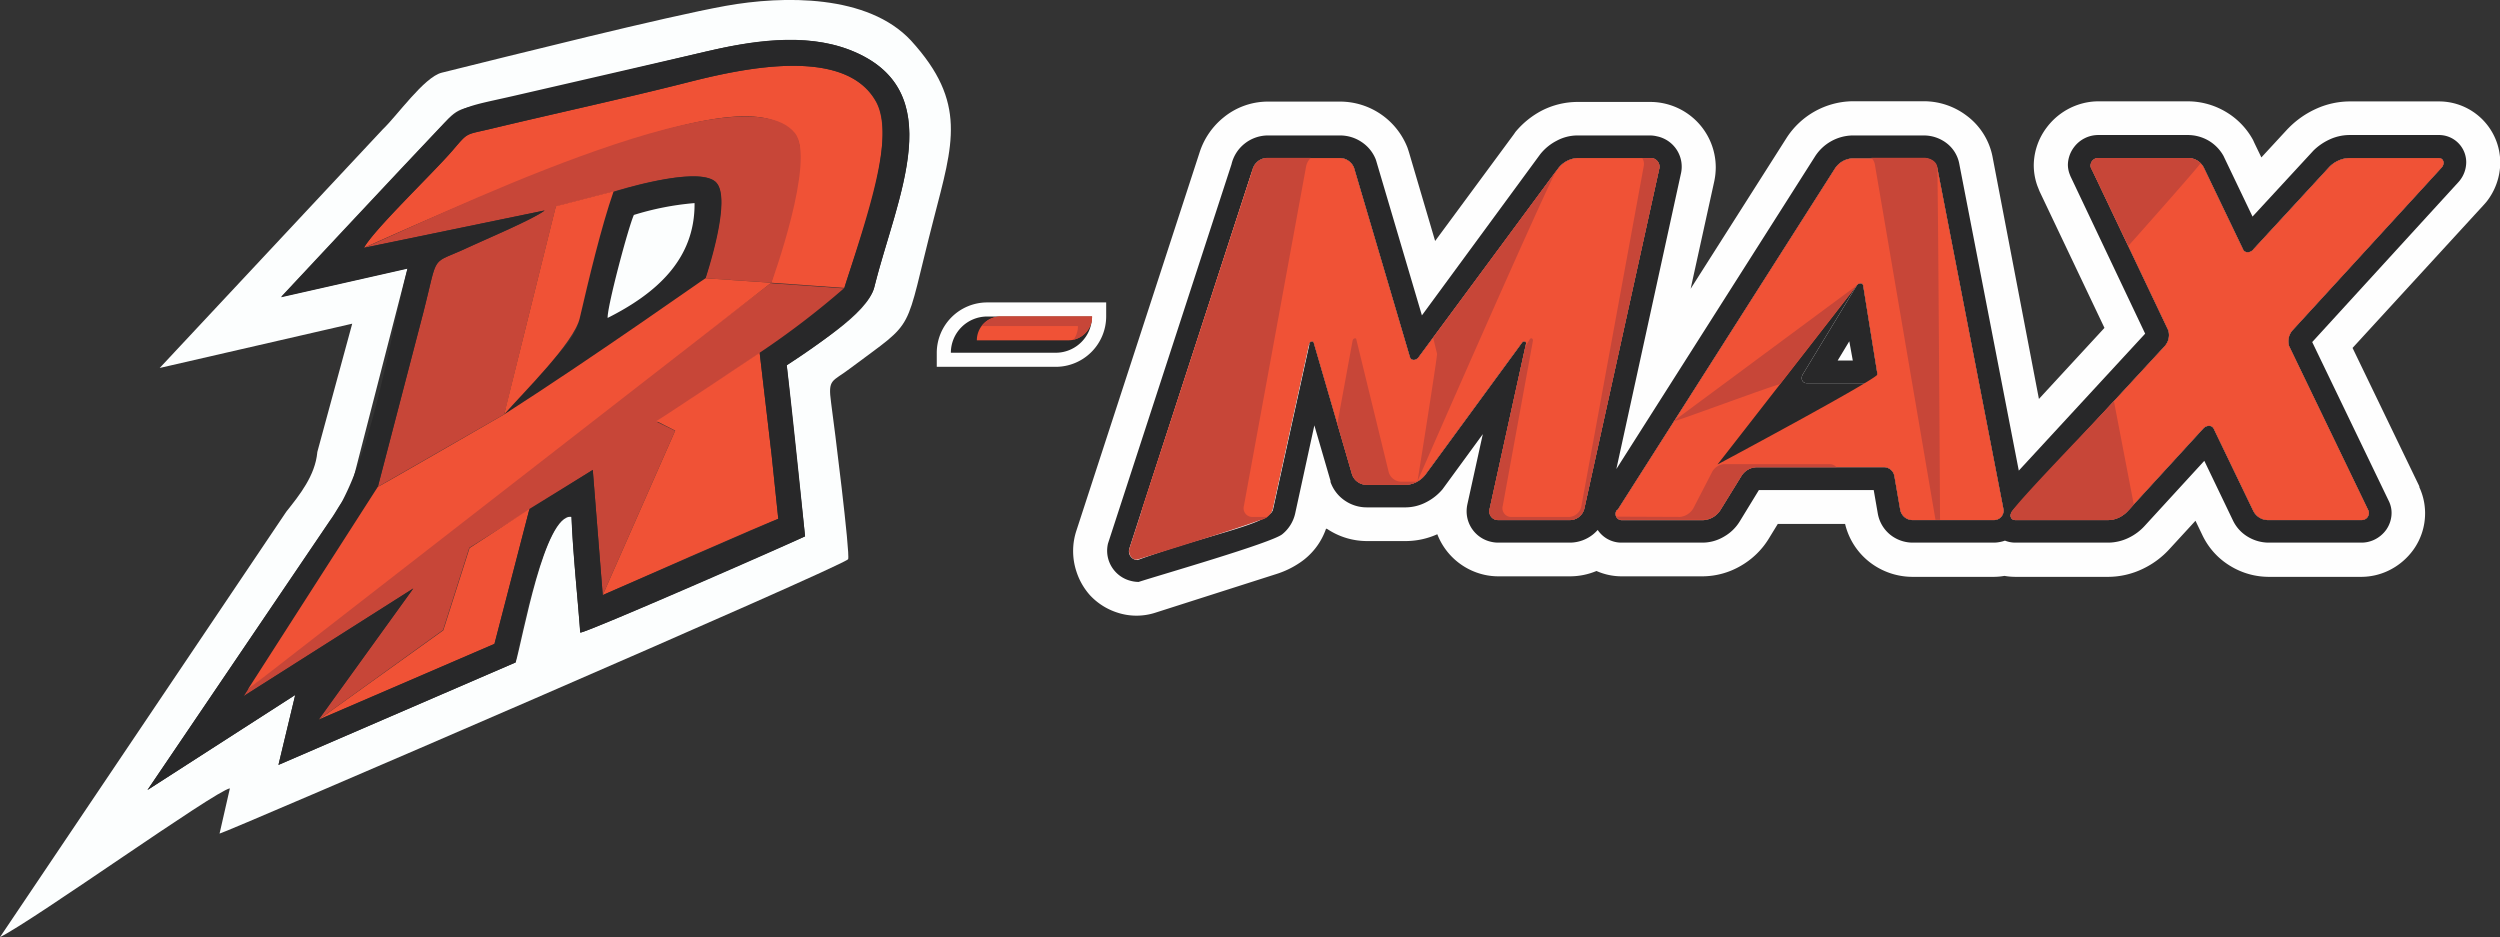
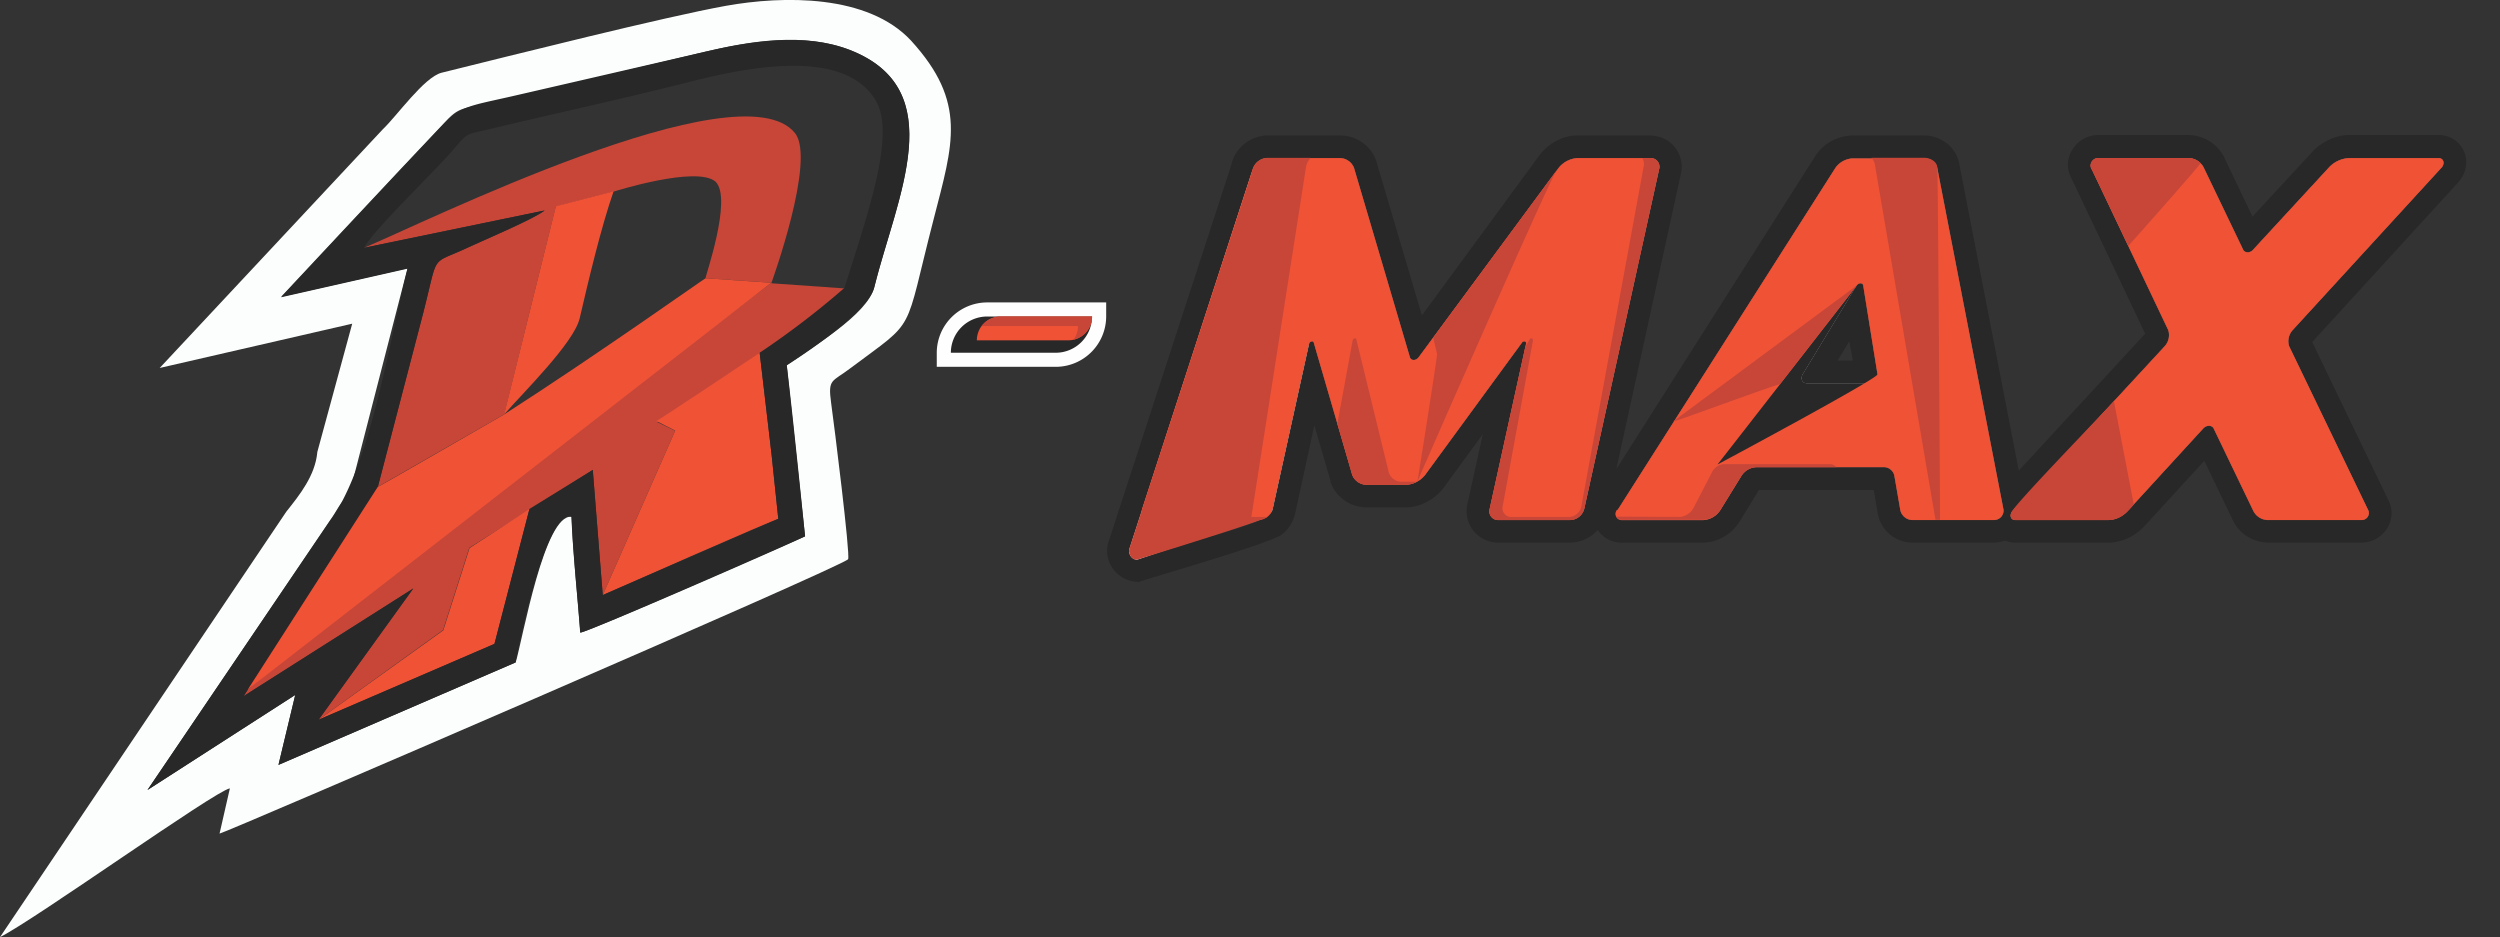
<svg xmlns="http://www.w3.org/2000/svg" viewBox="0 0 285.69 107.09">
  <rect x="0" y="0" width="285.69" height="107.09" fill="#333333" stroke="none" />
  <defs>
    <style>.cls-1{fill:#fcfefe;}.cls-1,.cls-2,.cls-3,.cls-4,.cls-9{fill-rule:evenodd;}.cls-2,.cls-7{fill:#f05236;}.cls-3,.cls-8{fill:#c74638;}.cls-4,.cls-6{fill:#282829;}.cls-5,.cls-9{fill:#fefefe;}</style>
  </defs>
  <g id="Layer_2" data-name="Layer 2">
    <g id="Layer_1-2" data-name="Layer 1">
      <path class="cls-1" d="M92,61.29s-24.9,11-25.68,11c-.34-4.39-.84-8.87-1-13.24-3.11-.32-5.57,13.89-6.39,16.65L31.82,87.4l1.92-8L16.85,90.28,37.71,59.47c.81-1.1,1.11-2.06,2.19-2.92l6.67-25.9L32.12,33.92s14-15,18.5-19.72c2-2.18,2-1.65,6.94-2.79l22.9-5.47c5.27-1.26,11.44-2.26,16.65-.23,11.64,4.54,5.36,16.8,2.79,27.13-.78,3.16-7.24,6.9-10,8.9L92,61.29ZM36.26,51.7c-.25,2.64-2,4.84-3.54,6.77L0,107.09c4-2,24.64-16.76,26.27-17l-1.18,5.17c.45,0,71.48-30.63,71.83-31.36.26-.53-1.59-15.32-1.94-17.83-.39-2.84.09-2.38,2.21-4,7.72-5.78,6-3.5,9.52-17.09,2.19-8.53,3.86-13.26-2.61-20.35C99.18-.65,89.55-.52,82.93.67,76,1.92,58.75,6.26,50.47,8.31c-2,.5-5.11,4.94-6.72,6.46L18.25,42.05l22-5.06-4,14.71Z" />
-       <path class="cls-2" d="M41.59,28.32C80.51,10.82,87.94,11.7,91,15.67,92.84,18.15,88,32.4,88.14,32.31l8.36.59a.25.25,0,0,0,0-.07c1.56-5,6.16-16.67,3.58-21.24C96.46,5.12,84.37,7.94,78.47,9.44c-7.44,1.88-14.95,3.5-22.41,5.29-3,.71-2.51.34-4.39,2.52-2.26,2.61-8.94,9-10.08,11.07Z" />
      <path class="cls-3" d="M28.33,78.78l-.49.77L47.23,67.24l-10.82,15L50.63,72l3-9.4L67.74,53.7,68.88,68l8.27-18.77-2.05-1,11.71-7.86c2.21-1,7.72-5.46,9.69-7.41l-8.36-.59s5.16-14.16,2.7-17.17C84.58,7.5,48.14,25.62,41.59,28.32l20.65-4.27c-1.23,1-6.86,3.35-8.71,4.21-4.46,2.1-3.36.44-5.15,7.44l-5.2,19.93,14.45-8.29s4.5-18.2,5.89-23.73l6.6-1.71s9.44-3,11.64-1.15c2,1.91-1.25,11.05-1.13,11.05l7.51.51S38.54,70.06,28.33,78.78Z" />
      <path class="cls-2" d="M75,48.11l2.16,1.1L68.88,68s20-8.85,20.06-8.69l-.77-7.37L86.81,40.31S75,48.22,75,48.11Z" />
-       <path class="cls-4" d="M72.44,24.56a32.2,32.2,0,0,1,6.92-1.35c0,6.5-4.49,10.38-9.93,13.12-.05-1.28,2.39-10.43,3-11.77ZM70.12,21.9C68.7,26,67.27,32.08,66.25,36.39c-.55,2.34-2.2,3.76-3.76,5.42-1.41,1.49-4.56,3.67-4.86,5.53,8-4.94,23-15.54,23-15.54s3.17-9.36,1.13-11c-2.1-1.93-11.64,1.15-11.64,1.15Z" />
      <path class="cls-2" d="M57.62,47.35c2.08-2.4,8-8.19,8.63-11,1-4.31,2.45-10.43,3.87-14.49l-6.6,1.71-5.9,23.74Z" />
      <path class="cls-2" d="M36.41,82.25l20.1-8.67,4-15.42c-1.21.81-6.85,4.47-6.85,4.47l-3,9.4L36.41,82.25Z" />
      <path class="cls-4" d="M66.32,72.29c.78,0,23.34-9.86,25.68-11,0,0-1.32-13.15-2.09-19.55,0,0,9.21-5.74,10-8.9,2.57-10.33,8.85-22.59-2.79-27.13-5.21-2-11.38-1-16.65.23l-21.69,5c-5,1.15-6.13,1.13-8.15,3.31-4.46,4.7-18.5,19.72-18.5,19.72l14.45-3.27c-2.07,8.07-4.21,22.5-8.86,28.82L16.85,90.28,33.74,79.42l-1.92,8L58.91,75.7s3.32-17.54,6.39-16.65c.18,4.37.68,8.85,1,13.24ZM68.88,68,67.74,53.7,60.5,58.16l-4,15.42L37.19,81.9l-.78.35,10.82-15L27.84,79.55,43.18,55.63l5.2-19.93c1.79-7,.69-5.34,5.15-7.44C55.38,27.4,61,25,62.24,24.05L41.59,28.32c1.14-2.09,7.82-8.46,10.08-11.07,1.88-2.18,1.41-1.81,4.39-2.52,7.46-1.79,15-3.41,22.41-5.29,5.9-1.5,18-4.32,21.66,2.15,2.21,3.91-1,12.94-3.63,21.31a96,96,0,0,1-9.69,7.41l1.36,11.61.77,7.37L68.88,68Z" />
      <path class="cls-2" d="M43.18,55.63,28.33,78.78,88.14,32.31l-7.51-.51c0-.07-12.37,8.73-23,15.55,0,0-14.51,8.38-14.44,8.28Z" />
-       <path class="cls-1" d="M72.44,24.56c-.62,1.34-3.06,10.49-3,11.77,5.44-2.74,10-6.62,9.93-13.12a32.2,32.2,0,0,0-6.92,1.35Z" />
      <path class="cls-5" d="M149.62,39.27c.06-.26.46-.37.51-.1l4.4,15.11a1.78,1.78,0,0,0,1.66,1.12h4.52a3,3,0,0,0,2.15-1.12l11.06-15.11c.17-.27.53-.16.47.1l-4.16,18.89a1,1,0,0,0,1,1.27h8.22a1.72,1.72,0,0,0,1.59-1.27l8.56-38.83a1,1,0,0,0-1-1.27h-8.33a3,3,0,0,0-2.15,1.11l-16,21.64c-.31.43-.86.43-1,0l-6.39-21.64a1.77,1.77,0,0,0-1.66-1.11h-8.33a1.82,1.82,0,0,0-1.59,1.27L129.07,62.65c-.22.67.35,1.49,1,1.27l13.78-4.49c.68-.22,1.44-.58,1.59-1.27l4.16-18.89Zm35.17,19a.71.71,0,0,0,.56,1.17h9.26a2.49,2.49,0,0,0,2-1.17L199,54.39a2.11,2.11,0,0,1,1.7-1h14.53a1.22,1.22,0,0,1,1.25,1l.67,3.87a1.44,1.44,0,0,0,1.48,1.17h9.26a1.09,1.09,0,0,0,1.07-1.17l-7.56-39a1.5,1.5,0,0,0-1.54-1.16h-8.17a2.55,2.55,0,0,0-2,1.16l-24.83,39Zm21.7-14.48c-.54,0-.75-.53-.48-1l6.15-10.13c.19-.37.73-.37.76,0l1.63,10.13a1,1,0,0,1-.93,1Zm51-15.27c-.36.42-1,.42-1.18-.06l-4.48-9.33A2,2,0,0,0,250,18.06H239.76a.87.87,0,0,0-.83,1.06l8.85,18.62a1.89,1.89,0,0,1-.39,1.8L230,58.37c-.43.48-.24,1.06.31,1.06h10.61a3.14,3.14,0,0,0,2.25-1.06l8.6-9.39c.37-.42,1-.42,1.2,0l4.52,9.39a1.89,1.89,0,0,0,1.78,1.06H269.9a.81.81,0,0,0,.77-1.06l-9.08-18.83a1.9,1.9,0,0,1,.4-1.8l17.06-18.62c.38-.48.18-1.06-.37-1.06H268.45a3.36,3.36,0,0,0-2.3,1.06l-8.66,9.39Z" />
-       <path class="cls-5" d="M144.89,34.87a6.61,6.61,0,0,1,1.88-1.48,6.92,6.92,0,0,1,2.73-.8,6.58,6.58,0,0,1,2.62.36l-2.49-8.44h-1.37l-3.37,10.36Zm14.25,12.25.28,1,.53-.72a7.58,7.58,0,0,1-.81-.25Zm-7.53,13.31-.08,0a7.68,7.68,0,0,1-3,3.88,10.24,10.24,0,0,1-2.68,1.29L132.08,70a7,7,0,0,1-4.41,0A7.3,7.3,0,0,1,124.54,68,7.54,7.54,0,0,1,123,65.28a7.44,7.44,0,0,1,0-4.62l14.11-43.32a8.46,8.46,0,0,1,2.73-3.93,8,8,0,0,1,5-1.8h8.33a8.28,8.28,0,0,1,7.68,5.29l.15.46,3,10.18,9-12.2.17-.25a9.85,9.85,0,0,1,3-2.44,9,9,0,0,1,4.09-1h8.33a7.38,7.38,0,0,1,1.62.18h0a7.49,7.49,0,0,1,5.86,7.28,7.86,7.86,0,0,1-.18,1.65L193.2,33l10.93-17.19h0a9.13,9.13,0,0,1,7.54-4.24h8.17a8.09,8.09,0,0,1,4.89,1.64,7.69,7.69,0,0,1,3,4.87h0L233,45.59l7.49-8.12-7.42-15.61-.25-.63a7,7,0,0,1-.41-2.32,7.24,7.24,0,0,1,1.48-4.34v0A7.49,7.49,0,0,1,237.38,12a7.28,7.28,0,0,1,2.38-.42H250a8.53,8.53,0,0,1,4.29,1.16A8.41,8.41,0,0,1,257.47,16l.15.33.8,1.66,3-3.25.18-.18a10.44,10.44,0,0,1,3-2.09,9.37,9.37,0,0,1,3.89-.88h10.23a7,7,0,0,1,7,7,7.29,7.29,0,0,1-1.6,4.5l-.31.35L268.84,39.76l7.63,15.81,0,.1a7.06,7.06,0,0,1,.66,3,7.16,7.16,0,0,1-1.3,4.1,7.51,7.51,0,0,1-2.95,2.47,7.23,7.23,0,0,1-3,.68H259.28a8.46,8.46,0,0,1-4.37-1.22h0a8.23,8.23,0,0,1-3.25-3.59h0l-.77-1.6-2.95,3.21h0A9.8,9.8,0,0,1,244.88,65a9.19,9.19,0,0,1-3.95.92H230.32a7.47,7.47,0,0,1-1.26-.11,7.32,7.32,0,0,1-1.19.11h-9.25a8,8,0,0,1-5-1.71,7.81,7.81,0,0,1-2.77-4.34h-7.69l-1.09,1.78v0a9,9,0,0,1-3.12,3,8.75,8.75,0,0,1-4.37,1.21h-9.26a7.08,7.08,0,0,1-2.88-.61,7.84,7.84,0,0,1-3,.61h-8.22a7.29,7.29,0,0,1-1.61-.18h0a7.53,7.53,0,0,1-5.36-4.63,8.85,8.85,0,0,1-3.54.78h-4.52a8.19,8.19,0,0,1-4.58-1.42ZM176,32.85l.43.13a6.68,6.68,0,0,1,3,2.11l.12.15,2.24-10.18L176,32.85ZM142.11,43.39l-3.59,11,1.25-.4,2.34-10.61ZM199.58,47a7.45,7.45,0,0,1,.95-.07l-.23-.4c-.07-.12-.13-.24-.19-.36l-.53.83Zm19.39.9a6.83,6.83,0,0,1,1.1.74c.19.15.37.32.55.49l-.54-2.76a7.2,7.2,0,0,1-1,1.36l-.16.17Zm-2.63-20.86-.5-2.54h-2L213,26l.48.05a6.78,6.78,0,0,1,2.88,1.05Zm-8.17,16.48v0ZM256,35.19H256a7.17,7.17,0,0,1-2.69-.92l.34.72.18.38A8.09,8.09,0,0,1,254.1,40h0a8.61,8.61,0,0,1-.86,2.27,7,7,0,0,1,3,1.08l-.5-1-.2-.42a8,8,0,0,1-.35-4.66h0a8.73,8.73,0,0,1,.73-2.06Z" />
      <path class="cls-6" d="M149.62,39.27c.06-.26.46-.37.51-.1l4.4,15.11a1.78,1.78,0,0,0,1.66,1.12h4.52a3,3,0,0,0,2.15-1.12l11.06-15.11c.17-.27.53-.16.47.1l-4.16,18.89a1,1,0,0,0,1,1.27h8.22a1.72,1.72,0,0,0,1.59-1.27l8.56-38.83a1,1,0,0,0-1-1.27h-8.33a3,3,0,0,0-2.15,1.11l-16,21.64c-.31.43-.86.43-1,0l-6.39-21.64a1.77,1.77,0,0,0-1.66-1.11h-8.33a1.72,1.72,0,0,0-1.59,1.27l-8.55,38.83a1,1,0,0,0,1,1.27h8.22a1.72,1.72,0,0,0,1.59-1.27l4.16-18.89Zm35.17,19a.71.71,0,0,0,.56,1.17h9.26a2.49,2.49,0,0,0,2-1.17L199,54.39a2.11,2.11,0,0,1,1.7-1h14.53a1.22,1.22,0,0,1,1.25,1l.67,3.87a1.44,1.44,0,0,0,1.48,1.17h9.26a1.09,1.09,0,0,0,1.07-1.17l-7.56-39a1.5,1.5,0,0,0-1.54-1.16h-8.17a2.55,2.55,0,0,0-2,1.16l-24.83,39Zm21.7-14.48c-.54,0-.75-.53-.48-1l6.15-10.13c.19-.37.73-.37.76,0l1.63,10.13a1,1,0,0,1-.93,1Zm51-15.27c-.36.42-1,.42-1.18-.06l-4.48-9.33A2.05,2.05,0,0,0,250,18.06H239.76a.87.87,0,0,0-.83,1.06l8.85,18.62a1.89,1.89,0,0,1-.39,1.8L230,58.37c-.43.48-.24,1.06.31,1.06h10.61a3.14,3.14,0,0,0,2.25-1.06l8.6-9.39c.37-.42,1-.42,1.2,0l4.52,9.39a1.89,1.89,0,0,0,1.78,1.06h10.61a.81.81,0,0,0,.78-1.06l-9.08-18.83a1.9,1.9,0,0,1,.4-1.8l17.06-18.62c.38-.48.18-1.06-.37-1.06H268.45a3.36,3.36,0,0,0-2.3,1.06l-8.66,9.39Z" />
      <path class="cls-4" d="M149.62,39.27c.06-.26.46-.37.51-.1l4.4,15.11a1.78,1.78,0,0,0,1.66,1.12h4.52a3,3,0,0,0,2.15-1.12l11.06-15.11c.17-.27.53-.16.47.1l-4.16,18.89a1,1,0,0,0,1,1.27h8.22a1.72,1.72,0,0,0,1.59-1.27l8.56-38.83a1,1,0,0,0-1-1.27h-8.33a3,3,0,0,0-2.15,1.11l-16,21.64c-.31.43-.86.43-1,0l-6.39-21.64a1.77,1.77,0,0,0-1.66-1.11h-8.33a1.72,1.72,0,0,0-1.59,1.27L129.07,62.65A1,1,0,0,0,130,64c8.16-3,15.1-4.06,15.48-5.79l4.16-18.89Zm35.17,19a.71.71,0,0,0,.56,1.17h9.26a2.49,2.49,0,0,0,2-1.17L199,54.39a2.11,2.11,0,0,1,1.7-1h14.53a1.22,1.22,0,0,1,1.25,1l.67,3.87a1.44,1.44,0,0,0,1.48,1.17h9.26a1.09,1.09,0,0,0,1.07-1.17l-7.56-39a1.5,1.5,0,0,0-1.54-1.16h-8.17a2.55,2.55,0,0,0-2,1.16l-24.83,39Zm21.7-14.48c-.54,0-.75-.53-.48-1l6.15-10.13c.19-.37.73-.37.76,0l1.63,10.13a1,1,0,0,1-.93,1Zm51-15.27c-.36.42-1,.42-1.18-.06l-4.48-9.33A2.05,2.05,0,0,0,250,18.06H239.76a.87.87,0,0,0-.83,1.06l8.85,18.62a1.89,1.89,0,0,1-.39,1.8L230,58.37c-.43.48-.24,1.06.31,1.06h10.61a3.14,3.14,0,0,0,2.25-1.06l8.6-9.39c.37-.42,1-.42,1.2,0l4.52,9.39a1.89,1.89,0,0,0,1.78,1.06h10.61a.81.81,0,0,0,.78-1.06l-9.08-18.83a1.9,1.9,0,0,1,.4-1.8l17.06-18.62c.38-.48.18-1.06-.37-1.06H268.45a3.36,3.36,0,0,0-2.3,1.06l-8.66,9.39ZM152.06,55l-1.86-6.39L148,58.71h0a4.24,4.24,0,0,1-1.48,2.35c-1.27,1-13.94,4.64-16.4,5.44a3.44,3.44,0,0,1-.81-.1,3.55,3.55,0,0,1-2-1.24,3.53,3.53,0,0,1-.69-3.06h0l14.11-43.32h0a4.24,4.24,0,0,1,1.48-2.35,4.29,4.29,0,0,1,2.62-.95h8.33a4.39,4.39,0,0,1,2.44.75,4.25,4.25,0,0,1,1.62,2l.06.19,5.21,17.62L176,17.64l.08-.1a5.78,5.78,0,0,1,1.82-1.46,5,5,0,0,1,2.32-.6h8.33a3.44,3.44,0,0,1,.81.1,3.54,3.54,0,0,1,2.72,4.3h0L184.71,53.6l22.71-35.73h0a5.2,5.2,0,0,1,4.25-2.39h8.17a4.28,4.28,0,0,1,2.57.85,3.86,3.86,0,0,1,1.5,2.45h0l6.79,35,14.44-15.65-8.54-18-.1-.26a3.07,3.07,0,0,1-.19-1.05,3.44,3.44,0,0,1,.7-2h0a3.46,3.46,0,0,1,2.75-1.39H250a4.74,4.74,0,0,1,2.37.63,4.67,4.67,0,0,1,1.73,1.77l.06.13,3.25,6.79,6.85-7.42.07-.08a6.44,6.44,0,0,1,1.86-1.3,5.46,5.46,0,0,1,2.27-.52h10.23a3.11,3.11,0,0,1,3.14,3.12,3.4,3.4,0,0,1-.76,2.11l-.12.14L264.23,39.09,273,57.29a3.07,3.07,0,0,1,.3,1.34,3.37,3.37,0,0,1-.6,1.89,3.55,3.55,0,0,1-1.4,1.17,3.43,3.43,0,0,1-1.42.32H259.28a4.64,4.64,0,0,1-2.39-.66,4.35,4.35,0,0,1-1.73-1.9l-3.26-6.79-6.81,7.43a5.94,5.94,0,0,1-1.86,1.38,5.43,5.43,0,0,1-2.3.54H230.32a3.17,3.17,0,0,1-1.2-.23,3.65,3.65,0,0,1-.59.16,3.9,3.9,0,0,1-.66.07h-9.26a4.12,4.12,0,0,1-2.57-.88,4,4,0,0,1-1.45-2.43L214.12,56H201L198.8,59.6h0A5,5,0,0,1,197,61.33a4.83,4.83,0,0,1-2.42.68h-9.26a3.26,3.26,0,0,1-2.74-1.45,4.89,4.89,0,0,1-.52.5,4.27,4.27,0,0,1-2.62.95h-8.22a3.57,3.57,0,0,1-.8-.09h0a3.57,3.57,0,0,1-2.82-3.5,3.86,3.86,0,0,1,.09-.81l1.76-8-4.61,6.31A6,6,0,0,1,163,57.38a5.16,5.16,0,0,1-2.32.6h-4.52a4.39,4.39,0,0,1-2.44-.75,4.28,4.28,0,0,1-1.62-2l-.07-.19Zm59.27-16L210,41.2h1.73L211.33,39Z" />
      <path class="cls-7" d="M149.62,39.27c.06-.26.46-.37.51-.1l4.4,15.11a1.78,1.78,0,0,0,1.66,1.12h4.52a3,3,0,0,0,2.15-1.12l11.06-15.11c.17-.27.53-.16.47.1l-4.16,18.89a1,1,0,0,0,1,1.27h8.22a1.72,1.72,0,0,0,1.59-1.27l8.56-38.83a1,1,0,0,0-1-1.27h-8.33a3,3,0,0,0-2.15,1.11l-16,21.64c-.31.43-.86.43-1,0l-6.39-21.64a1.77,1.77,0,0,0-1.66-1.11h-8.33a1.82,1.82,0,0,0-1.59,1.27L130.51,58.16a1,1,0,0,0,1,1.27h12.33a1.72,1.72,0,0,0,1.59-1.27l4.16-18.89Zm35.17,19a.71.71,0,0,0,.56,1.17h9.26a2.49,2.49,0,0,0,2-1.17L199,54.39a2.11,2.11,0,0,1,1.7-1h14.53a1.22,1.22,0,0,1,1.25,1l.67,3.87a1.44,1.44,0,0,0,1.48,1.17h9.26a1.09,1.09,0,0,0,1.07-1.17l-7.56-39a1.5,1.5,0,0,0-1.54-1.16h-8.17a2.55,2.55,0,0,0-2,1.16l-24.83,39Zm11.48-5.19c-.05.07,15.8-20.27,15.89-20.43.22-.35.73-.37.76,0l1.63,10.13c.08.48-18.28,10.3-18.28,10.3Zm61.22-24.56c-.36.42-1,.42-1.18-.06l-4.48-9.33A2,2,0,0,0,250,18.06H239.76a.87.87,0,0,0-.83,1.06l8.85,18.62a1.89,1.89,0,0,1-.39,1.8L230,58.37c-.43.48-.24,1.06.31,1.06h10.61a3.14,3.14,0,0,0,2.25-1.06l8.6-9.39c.37-.42,1-.42,1.2,0l4.52,9.39a1.89,1.89,0,0,0,1.78,1.06H269.9a.81.81,0,0,0,.77-1.06l-9.08-18.83a1.9,1.9,0,0,1,.4-1.8l17.06-18.62c.38-.48.18-1.06-.37-1.06H268.45a3.36,3.36,0,0,0-2.3,1.06l-8.66,9.39Z" />
-       <path class="cls-8" d="M152.85,48.51l1.68,5.77a1.78,1.78,0,0,0,1.66,1.12h4.52a2.6,2.6,0,0,0,1.23-.36h-1.87a1.5,1.5,0,0,1-1.38-1.11L155,38.81c0-.26-.38-.16-.43.11l-1.76,9.59Zm21.47-8.91-4.09,18.56a1,1,0,0,0,1,1.27h8.22a1.72,1.72,0,0,0,1.59-1.27l8.56-38.83a1,1,0,0,0-1-1.27h-.94a1.21,1.21,0,0,1,.18.92L180.72,57.8a1.51,1.51,0,0,1-1.31,1.27h-6.83a1,1,0,0,1-.85-1.27l3.45-18.88c0-.27-.25-.37-.39-.11l-.47.79Zm3.46-20-14,19,.44,1.83c.06.21-2.23,14.58-2.24,14.58s14.62-33.43,15.84-35.42Zm-28-1.56h-5a1.82,1.82,0,0,0-1.59,1.27L129.07,62.65c-.22.67.35,1.49,1,1.27,1.89-.61,14-4.3,14.76-4.85H143a1,1,0,0,1-.85-1.27L149.26,19a1.71,1.71,0,0,1,.51-.92Zm34.95,41a.66.66,0,0,0,.63.36h9.26a2.49,2.49,0,0,0,2-1.17L199,54.39a2.11,2.11,0,0,1,1.7-1h9.16a1,1,0,0,0-.75-.35H197a1.7,1.7,0,0,0-1.4,1l-2,3.87A2,2,0,0,1,192,59.07Zm33.89.36h3.08s-.21-36.67-.31-40.21c0-.7-.78-1.16-1.54-1.16h-6a1.46,1.46,0,0,1,.41.81l6.92,40.56h-2.52ZM203.38,43.94s8.79-11.3,8.78-11.3l-20.93,15.5c-.42.31,12.37-4.48,12.15-4.2Zm48.1-25.28a2,2,0,0,0-1.48-.6H239.76a.87.87,0,0,0-.56.22.84.84,0,0,0-.1,1.19l4.12,8.63s7.32-8.22,8.17-9.34l.09-.1ZM230.32,59.43h10.61c.82,0,1.73-.3,2.91-1.78l-2.27-11.81c-2.19,2.38-11.27,11.72-11.71,12.7-.19.41-.06.89.46.89Z" />
+       <path class="cls-8" d="M152.85,48.51l1.68,5.77a1.78,1.78,0,0,0,1.66,1.12h4.52a2.6,2.6,0,0,0,1.23-.36h-1.87a1.5,1.5,0,0,1-1.38-1.11L155,38.81c0-.26-.38-.16-.43.11l-1.76,9.59Zm21.47-8.91-4.09,18.56a1,1,0,0,0,1,1.27h8.22a1.72,1.72,0,0,0,1.59-1.27l8.56-38.83a1,1,0,0,0-1-1.27h-.94a1.21,1.21,0,0,1,.18.92L180.72,57.8a1.51,1.51,0,0,1-1.31,1.27h-6.83a1,1,0,0,1-.85-1.27l3.45-18.88c0-.27-.25-.37-.39-.11l-.47.79Zm3.46-20-14,19,.44,1.83c.06.21-2.23,14.58-2.24,14.58s14.62-33.43,15.84-35.42Zm-28-1.56h-5a1.82,1.82,0,0,0-1.59,1.27L129.07,62.65c-.22.67.35,1.49,1,1.27,1.89-.61,14-4.3,14.76-4.85H143L149.26,19a1.71,1.71,0,0,1,.51-.92Zm34.95,41a.66.66,0,0,0,.63.36h9.26a2.49,2.49,0,0,0,2-1.17L199,54.39a2.11,2.11,0,0,1,1.7-1h9.16a1,1,0,0,0-.75-.35H197a1.7,1.7,0,0,0-1.4,1l-2,3.87A2,2,0,0,1,192,59.07Zm33.89.36h3.08s-.21-36.67-.31-40.21c0-.7-.78-1.16-1.54-1.16h-6a1.46,1.46,0,0,1,.41.81l6.92,40.56h-2.52ZM203.38,43.94s8.79-11.3,8.78-11.3l-20.93,15.5c-.42.31,12.37-4.48,12.15-4.2Zm48.1-25.28a2,2,0,0,0-1.48-.6H239.76a.87.87,0,0,0-.56.22.84.84,0,0,0-.1,1.19l4.12,8.63s7.32-8.22,8.17-9.34l.09-.1ZM230.32,59.43h10.61c.82,0,1.73-.3,2.91-1.78l-2.27-11.81c-2.19,2.38-11.27,11.72-11.71,12.7-.19.41-.06.89.46.89Z" />
      <path class="cls-9" d="M108.66,40.31h12a4.15,4.15,0,0,0,4.13-4.14h-12a4.15,4.15,0,0,0-4.13,4.14Z" />
      <path class="cls-5" d="M110.86,38.69h9.81a2.47,2.47,0,0,0,1.77-.74l.16-.16h-9.81a2.47,2.47,0,0,0-1.77.74c-.06,0-.11.11-.16.16Zm9.81,3.23H107.05V40.31a5.77,5.77,0,0,1,5.74-5.75h13.62v1.61a5.77,5.77,0,0,1-5.74,5.75Z" />
      <path class="cls-4" d="M108.66,40.31h12a4.15,4.15,0,0,0,4.13-4.14h-12a4.15,4.15,0,0,0-4.13,4.14Z" />
      <path class="cls-2" d="M111.63,38.89h10.45a2.72,2.72,0,0,0,2.72-2.72H114.35a2.72,2.72,0,0,0-2.72,2.72Z" />
      <path class="cls-3" d="M122.64,38.83a2.73,2.73,0,0,0,2.16-2.66H114.35a2.7,2.7,0,0,0-2.17,1.09h11a2.65,2.65,0,0,1-.5,1.57Z" />
    </g>
  </g>
</svg>